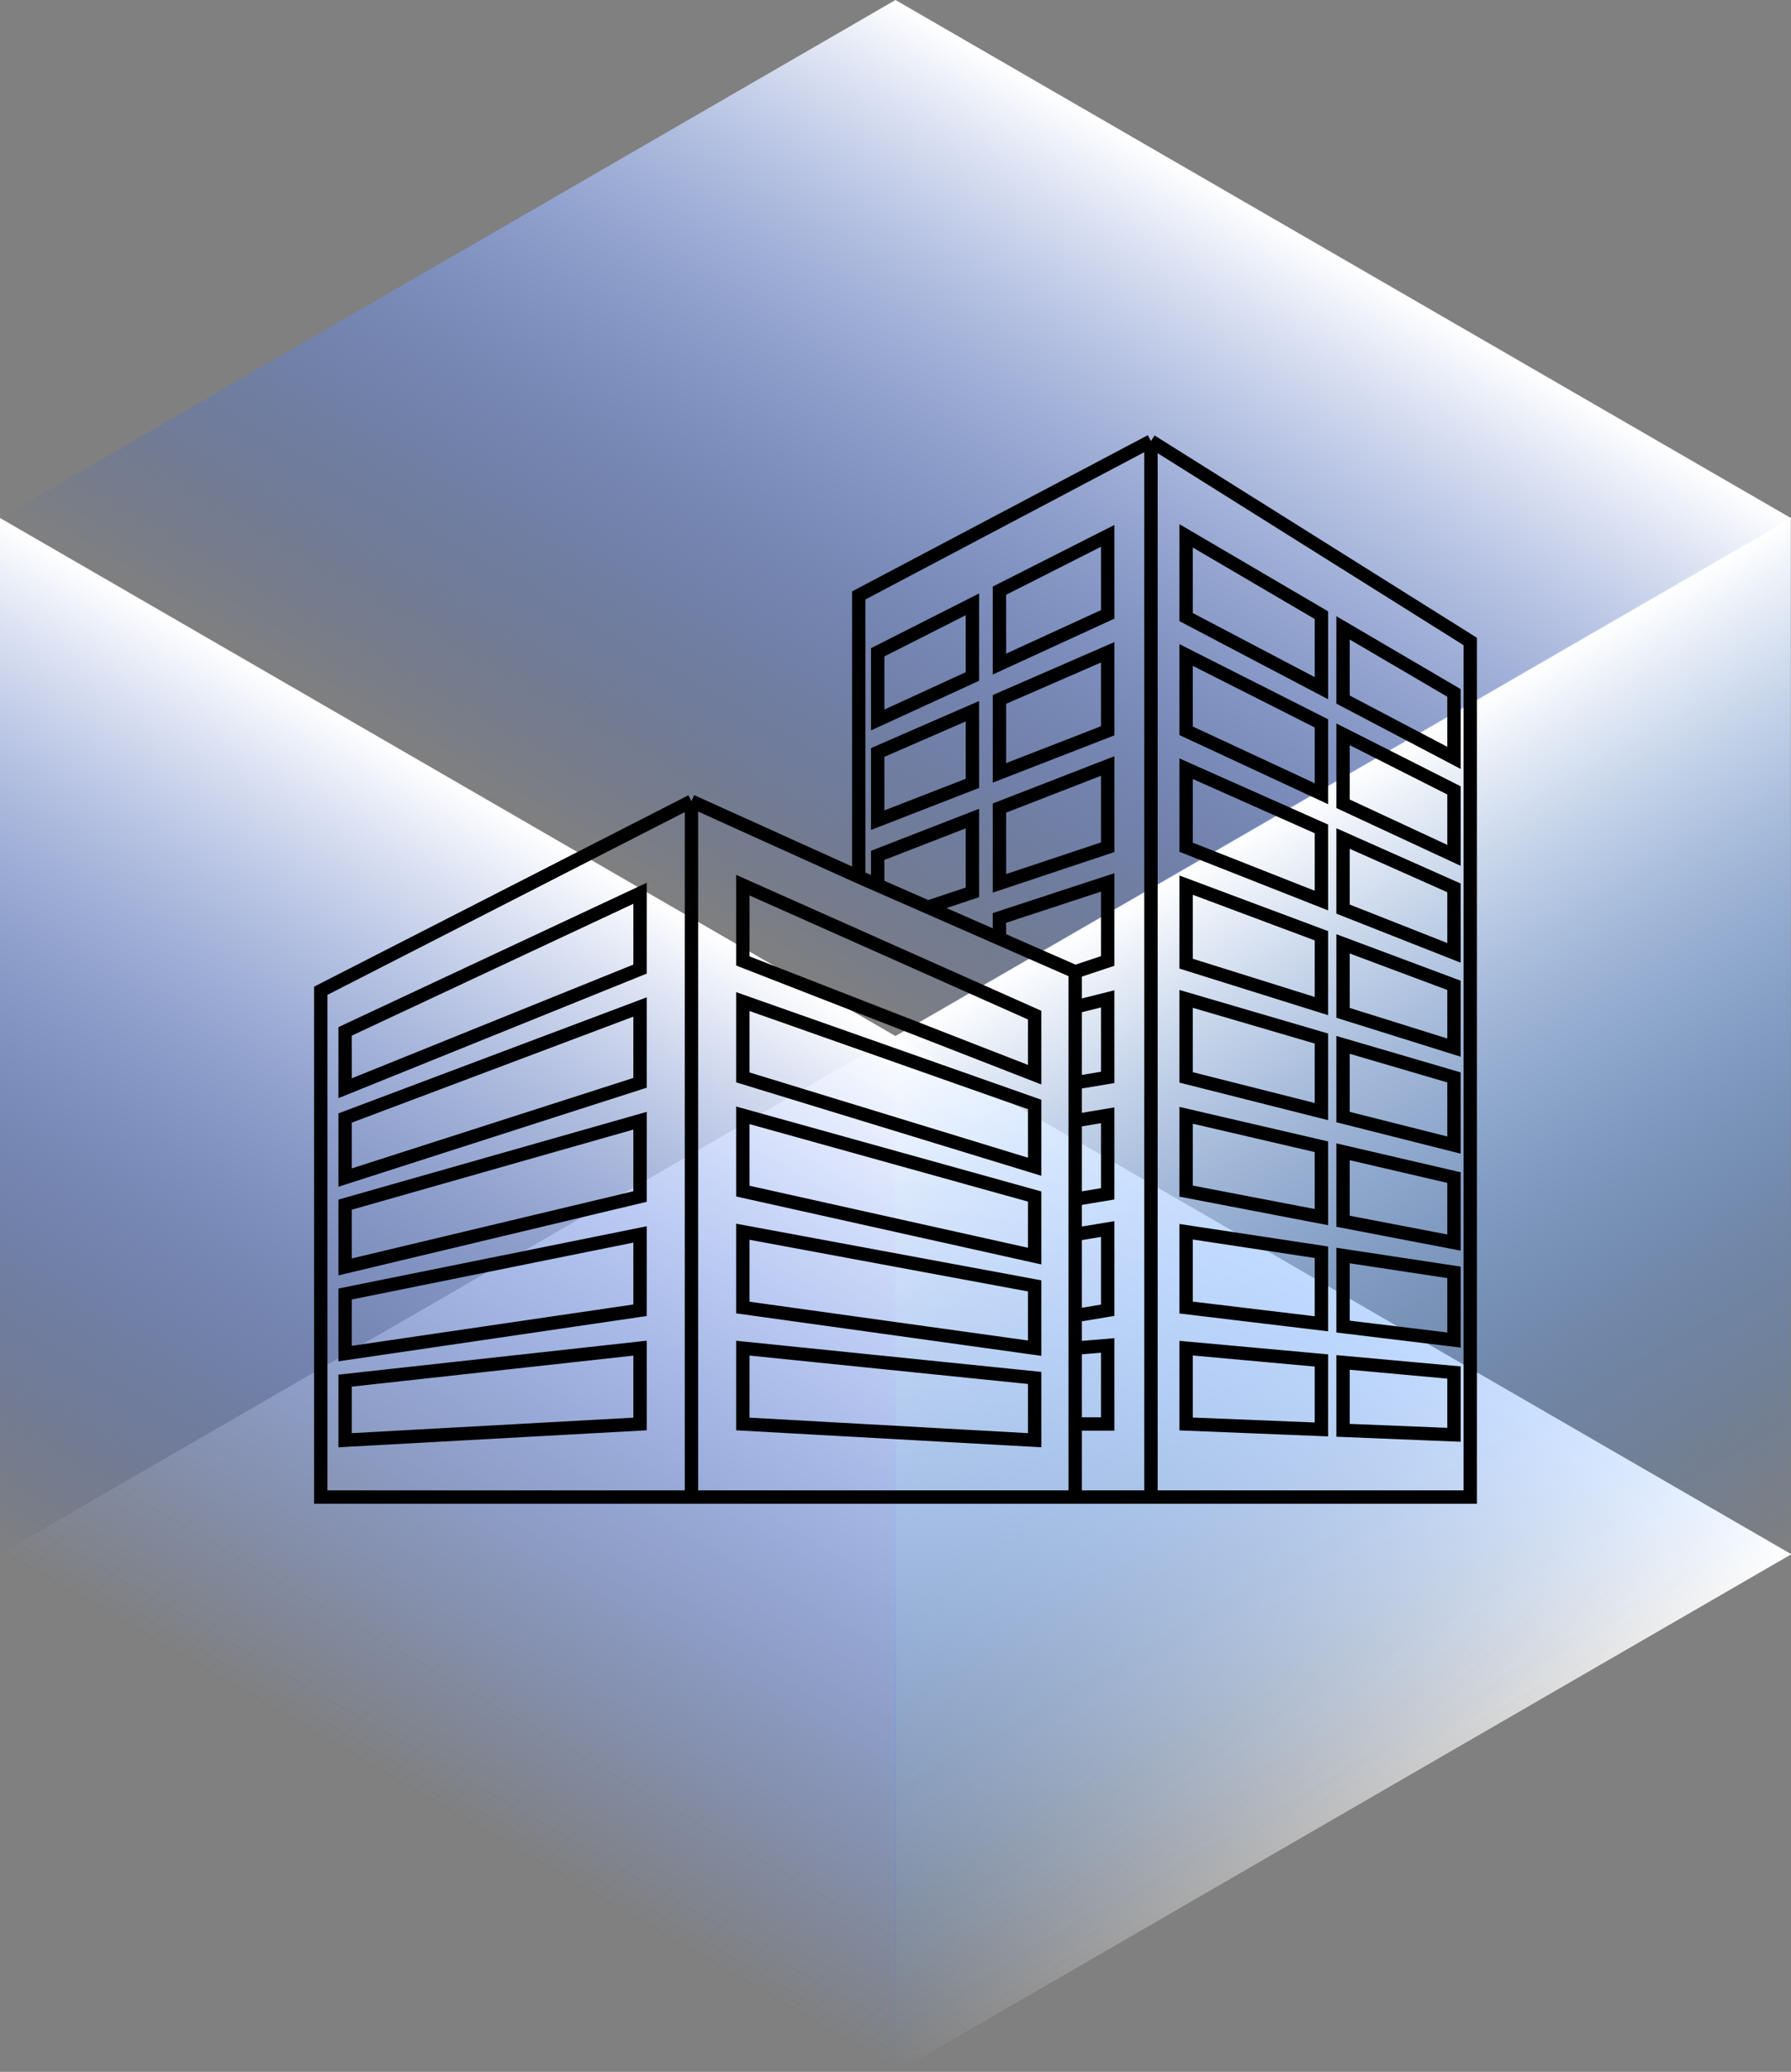
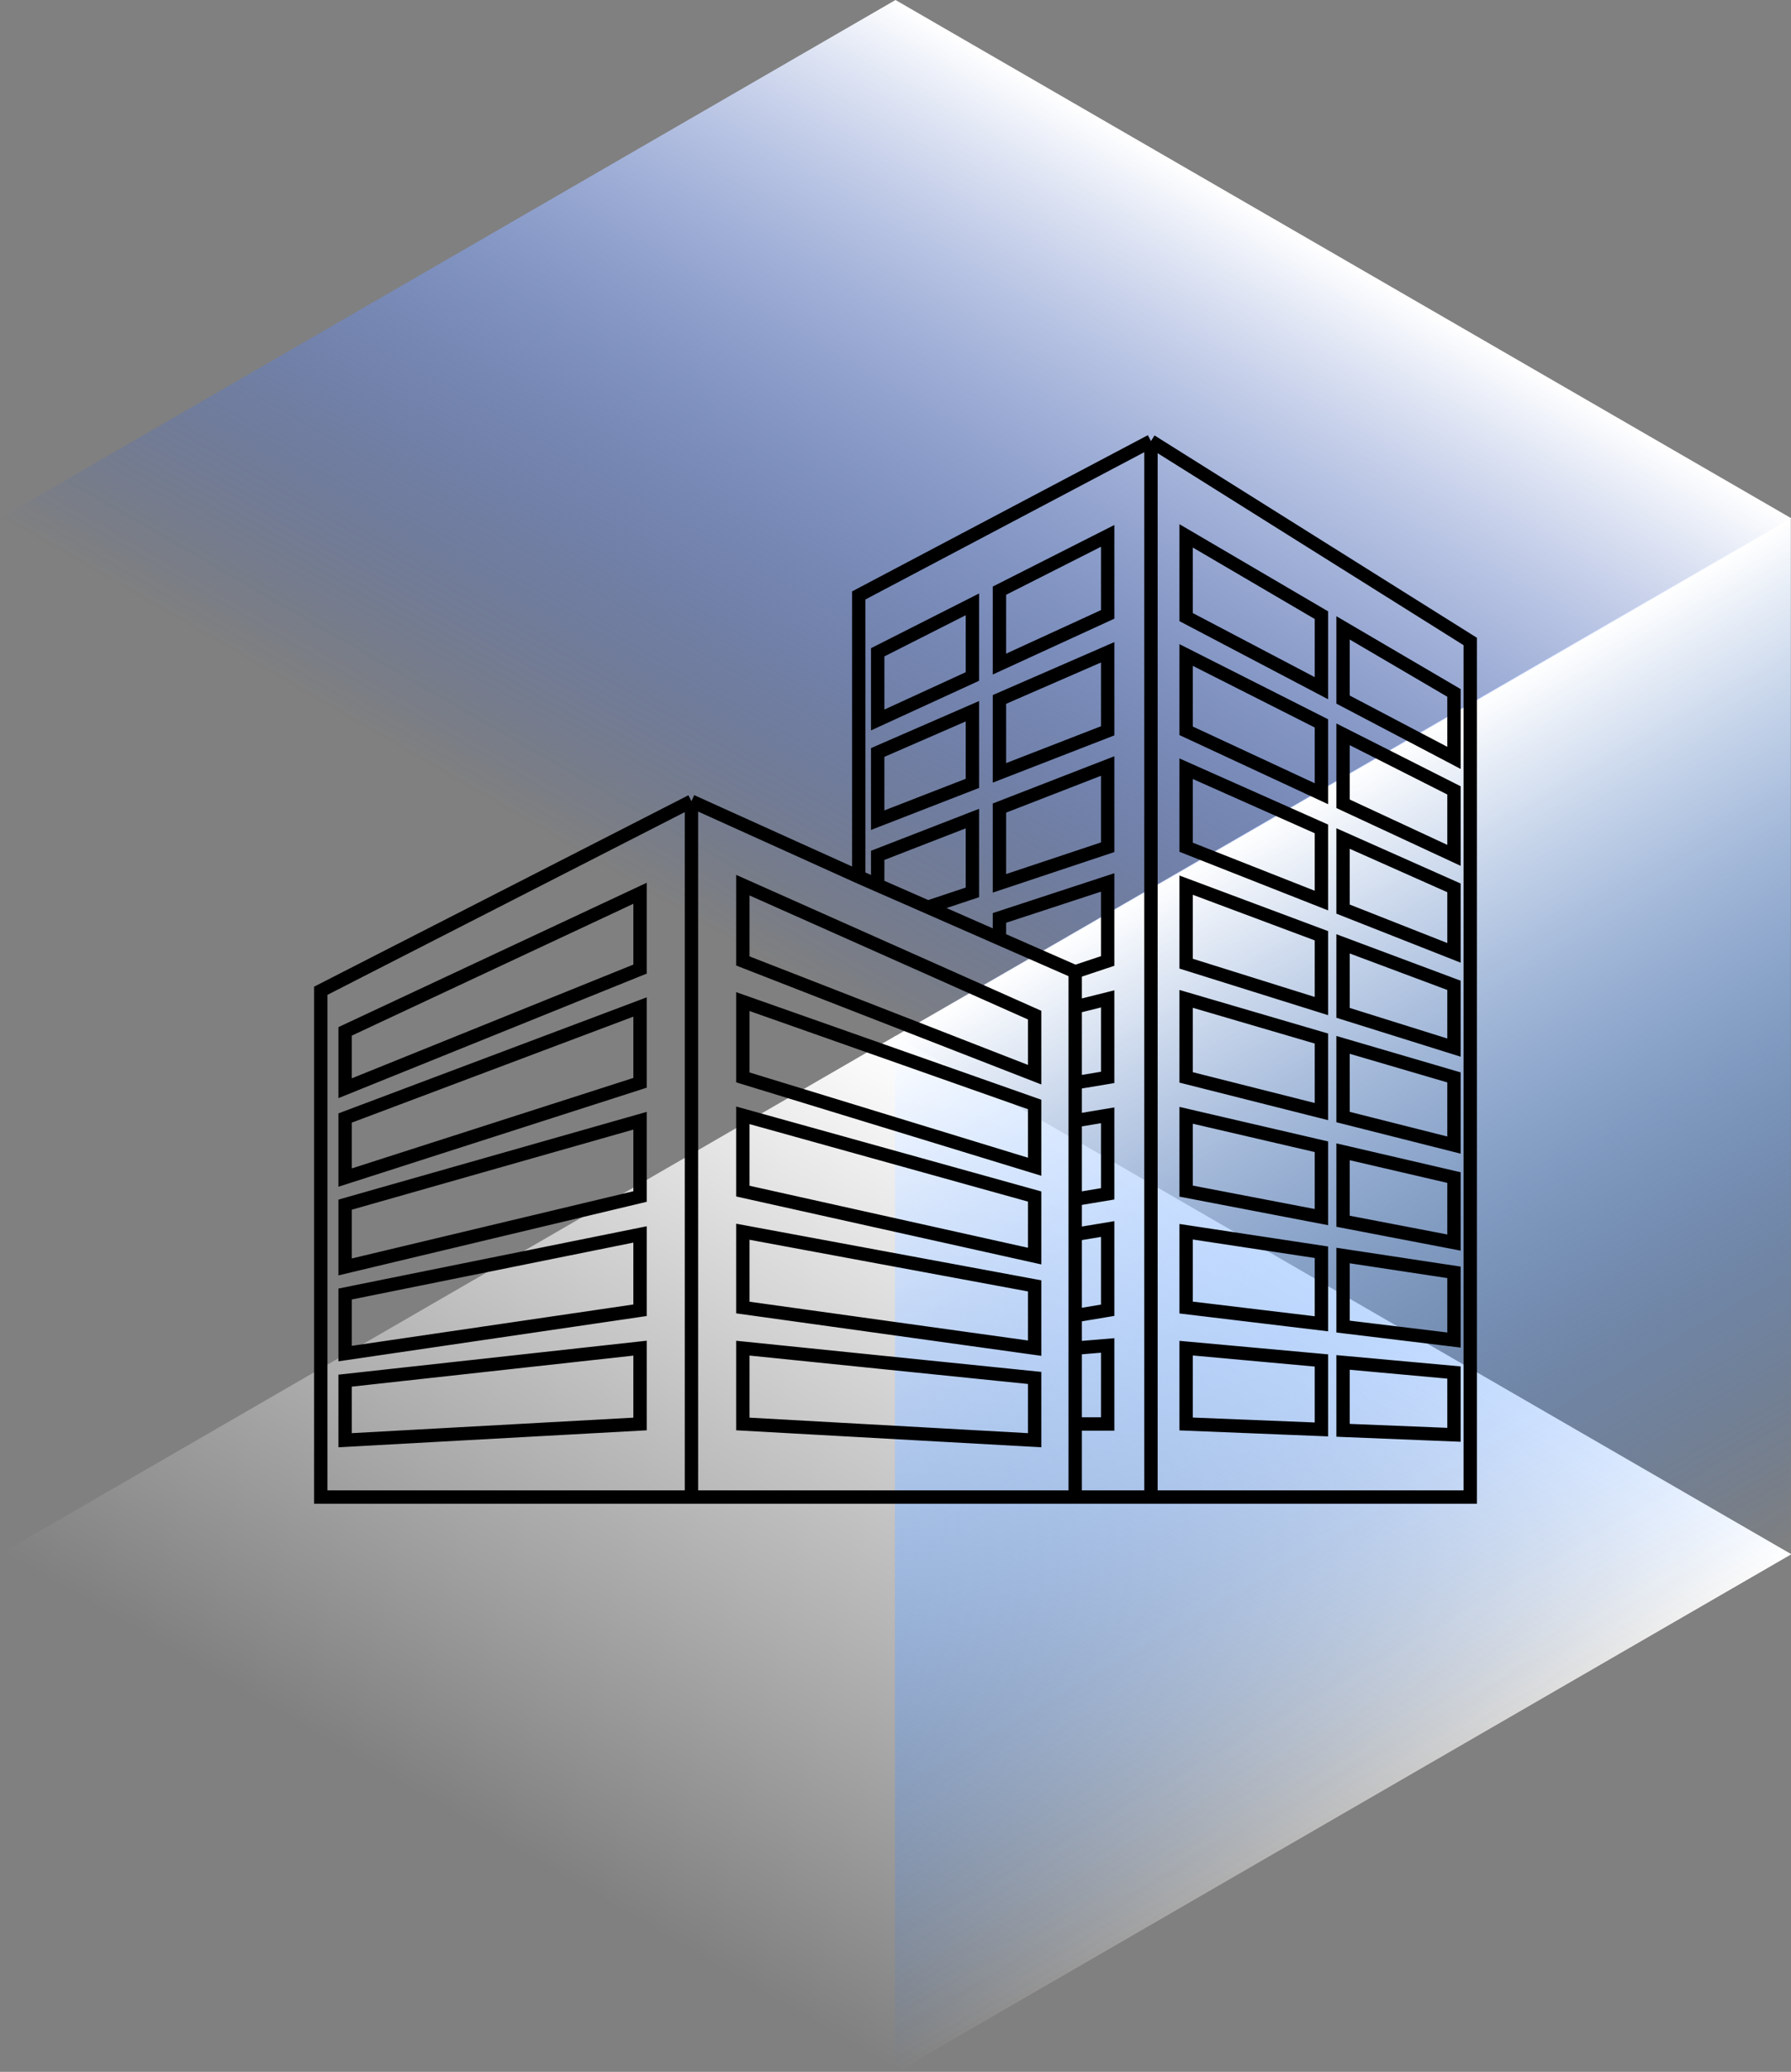
<svg xmlns="http://www.w3.org/2000/svg" width="134" height="155" viewBox="0 0 134 155" fill="none">
  <rect x="0" y="0" width="134" height="155" fill="#808080" stroke="none" />
  <rect width="77.399" height="77.399" transform="matrix(0.866 0.501 -0.866 0.501 67 77.5)" fill="url(#paint0_linear_759_144)" />
-   <rect width="77.399" height="77.5" transform="matrix(0.866 0.501 -2.19921e-08 1 0 38.75)" fill="url(#paint1_linear_759_144)" />
  <rect width="77.399" height="77.5" transform="matrix(-0.866 0.501 2.19921e-08 1 133.987 38.75)" fill="url(#paint2_linear_759_144)" />
  <rect width="77.399" height="77.399" transform="matrix(0.866 0.501 -0.866 0.501 67 0)" fill="url(#paint3_linear_759_144)" />
  <path d="M86.113 33L110 47.99V112H86.113M86.113 33L64.251 44.546V65.6M86.113 33V112M51.733 59.941L24 74.121V112H51.733M51.733 59.941L64.251 65.6M51.733 59.941V112M80.445 72.703V112M80.445 72.703L82.874 71.892V66.018L74.777 68.672V70.217M80.445 72.703L74.777 70.217M80.445 112H86.113M80.445 112H51.733M64.251 65.6L65.668 66.222M80.445 106.531H82.874V100.656L80.445 100.859M80.445 75.336L82.874 74.728V80.603L80.445 81.008M80.445 83.844L82.874 83.439V89.313L80.445 89.718M80.445 92.351L82.874 91.946V98.023L80.445 98.428M65.668 66.222V63.992L72.753 61.24V66.761L69.427 67.87M65.668 66.222L69.427 67.87M69.427 67.87L74.777 70.217M55.579 71.892L77.409 80.4V75.944L55.579 66.221V71.892ZM77.409 82.628L55.579 74.931V80.603L77.409 87.287V82.628ZM77.409 89.515L55.579 83.439V89.11L77.409 93.972V89.515ZM77.409 96.2L55.579 92.149V97.82L77.409 100.859V96.2ZM77.409 103.087L55.579 100.859V106.531L77.409 107.746V103.087ZM25.822 81.413L47.887 72.5V66.828L25.822 77.159V81.413ZM47.887 75.336L25.822 83.641V88.097L47.887 81.008V75.336ZM47.887 83.844L25.822 90.123V94.782L47.887 89.515V83.844ZM47.887 92.351L25.822 96.808V101.264L47.887 98.023V92.351ZM47.887 100.859L25.822 103.29V107.746L47.887 106.531V100.859ZM72.753 45.213L65.668 48.8V53.864L72.753 50.611V45.213ZM74.777 44.189L82.874 40.09V45.964L74.777 49.682V44.189ZM65.668 61.359V56.295L72.753 53.209V58.606L65.668 61.359ZM82.874 48.8V54.674L74.777 57.82V52.327L82.874 48.8ZM82.874 57.308V63.385L74.777 66.085V60.453L82.874 57.308ZM100.486 52.338V46.973L108.785 51.839V56.7L100.486 52.338ZM100.486 60.133V54.936L108.785 59.131V63.992L100.486 60.133ZM100.486 68.013V62.732L108.785 66.423V71.285L100.486 68.013ZM100.486 75.774V70.612L108.785 73.715V78.374L100.486 75.774ZM100.486 83.569V78.17L108.785 80.603V85.667L100.486 83.569ZM100.486 91.365V86.168L108.785 88.097V92.959L100.486 91.365ZM100.486 99.245V93.929L108.785 95.187V100.251L100.486 99.245ZM100.486 107.005V101.927L108.785 102.682V107.341L100.486 107.005ZM98.866 101.78V106.94L88.745 106.531V100.859L98.866 101.78ZM98.866 93.683V99.036L88.745 97.82V92.149L98.866 93.683ZM98.866 85.791V91.054L88.745 89.11V83.439L98.866 85.791ZM98.866 77.695V83.16L88.745 80.603V74.728L98.866 77.695ZM98.866 70.006V75.266L88.745 72.095V66.221L98.866 70.006ZM98.866 62.012V67.374L88.745 63.385V57.51L98.866 62.012ZM98.866 54.118V59.38L88.745 54.674V49.003L98.866 54.118ZM98.866 46.023V51.486L88.745 46.167V40.09L98.866 46.023Z" stroke="black" />
  <defs>
    <linearGradient id="paint0_linear_759_144" x1="38.699" y1="0" x2="38.699" y2="77.399" gradientUnits="userSpaceOnUse">
      <stop stop-color="white" />
      <stop offset="1" stop-color="white" stop-opacity="0" />
    </linearGradient>
    <linearGradient id="paint1_linear_759_144" x1="38.699" y1="0" x2="38.699" y2="77.5" gradientUnits="userSpaceOnUse">
      <stop stop-color="white" />
      <stop offset="1" stop-color="#0047FF" stop-opacity="0" />
    </linearGradient>
    <linearGradient id="paint2_linear_759_144" x1="38.699" y1="0" x2="38.699" y2="77.5" gradientUnits="userSpaceOnUse">
      <stop stop-color="white" />
      <stop offset="1" stop-color="#0066FF" stop-opacity="0" />
    </linearGradient>
    <linearGradient id="paint3_linear_759_144" x1="38.699" y1="0" x2="38.699" y2="77.399" gradientUnits="userSpaceOnUse">
      <stop stop-color="white" />
      <stop offset="1" stop-color="#0047FF" stop-opacity="0" />
    </linearGradient>
  </defs>
</svg>